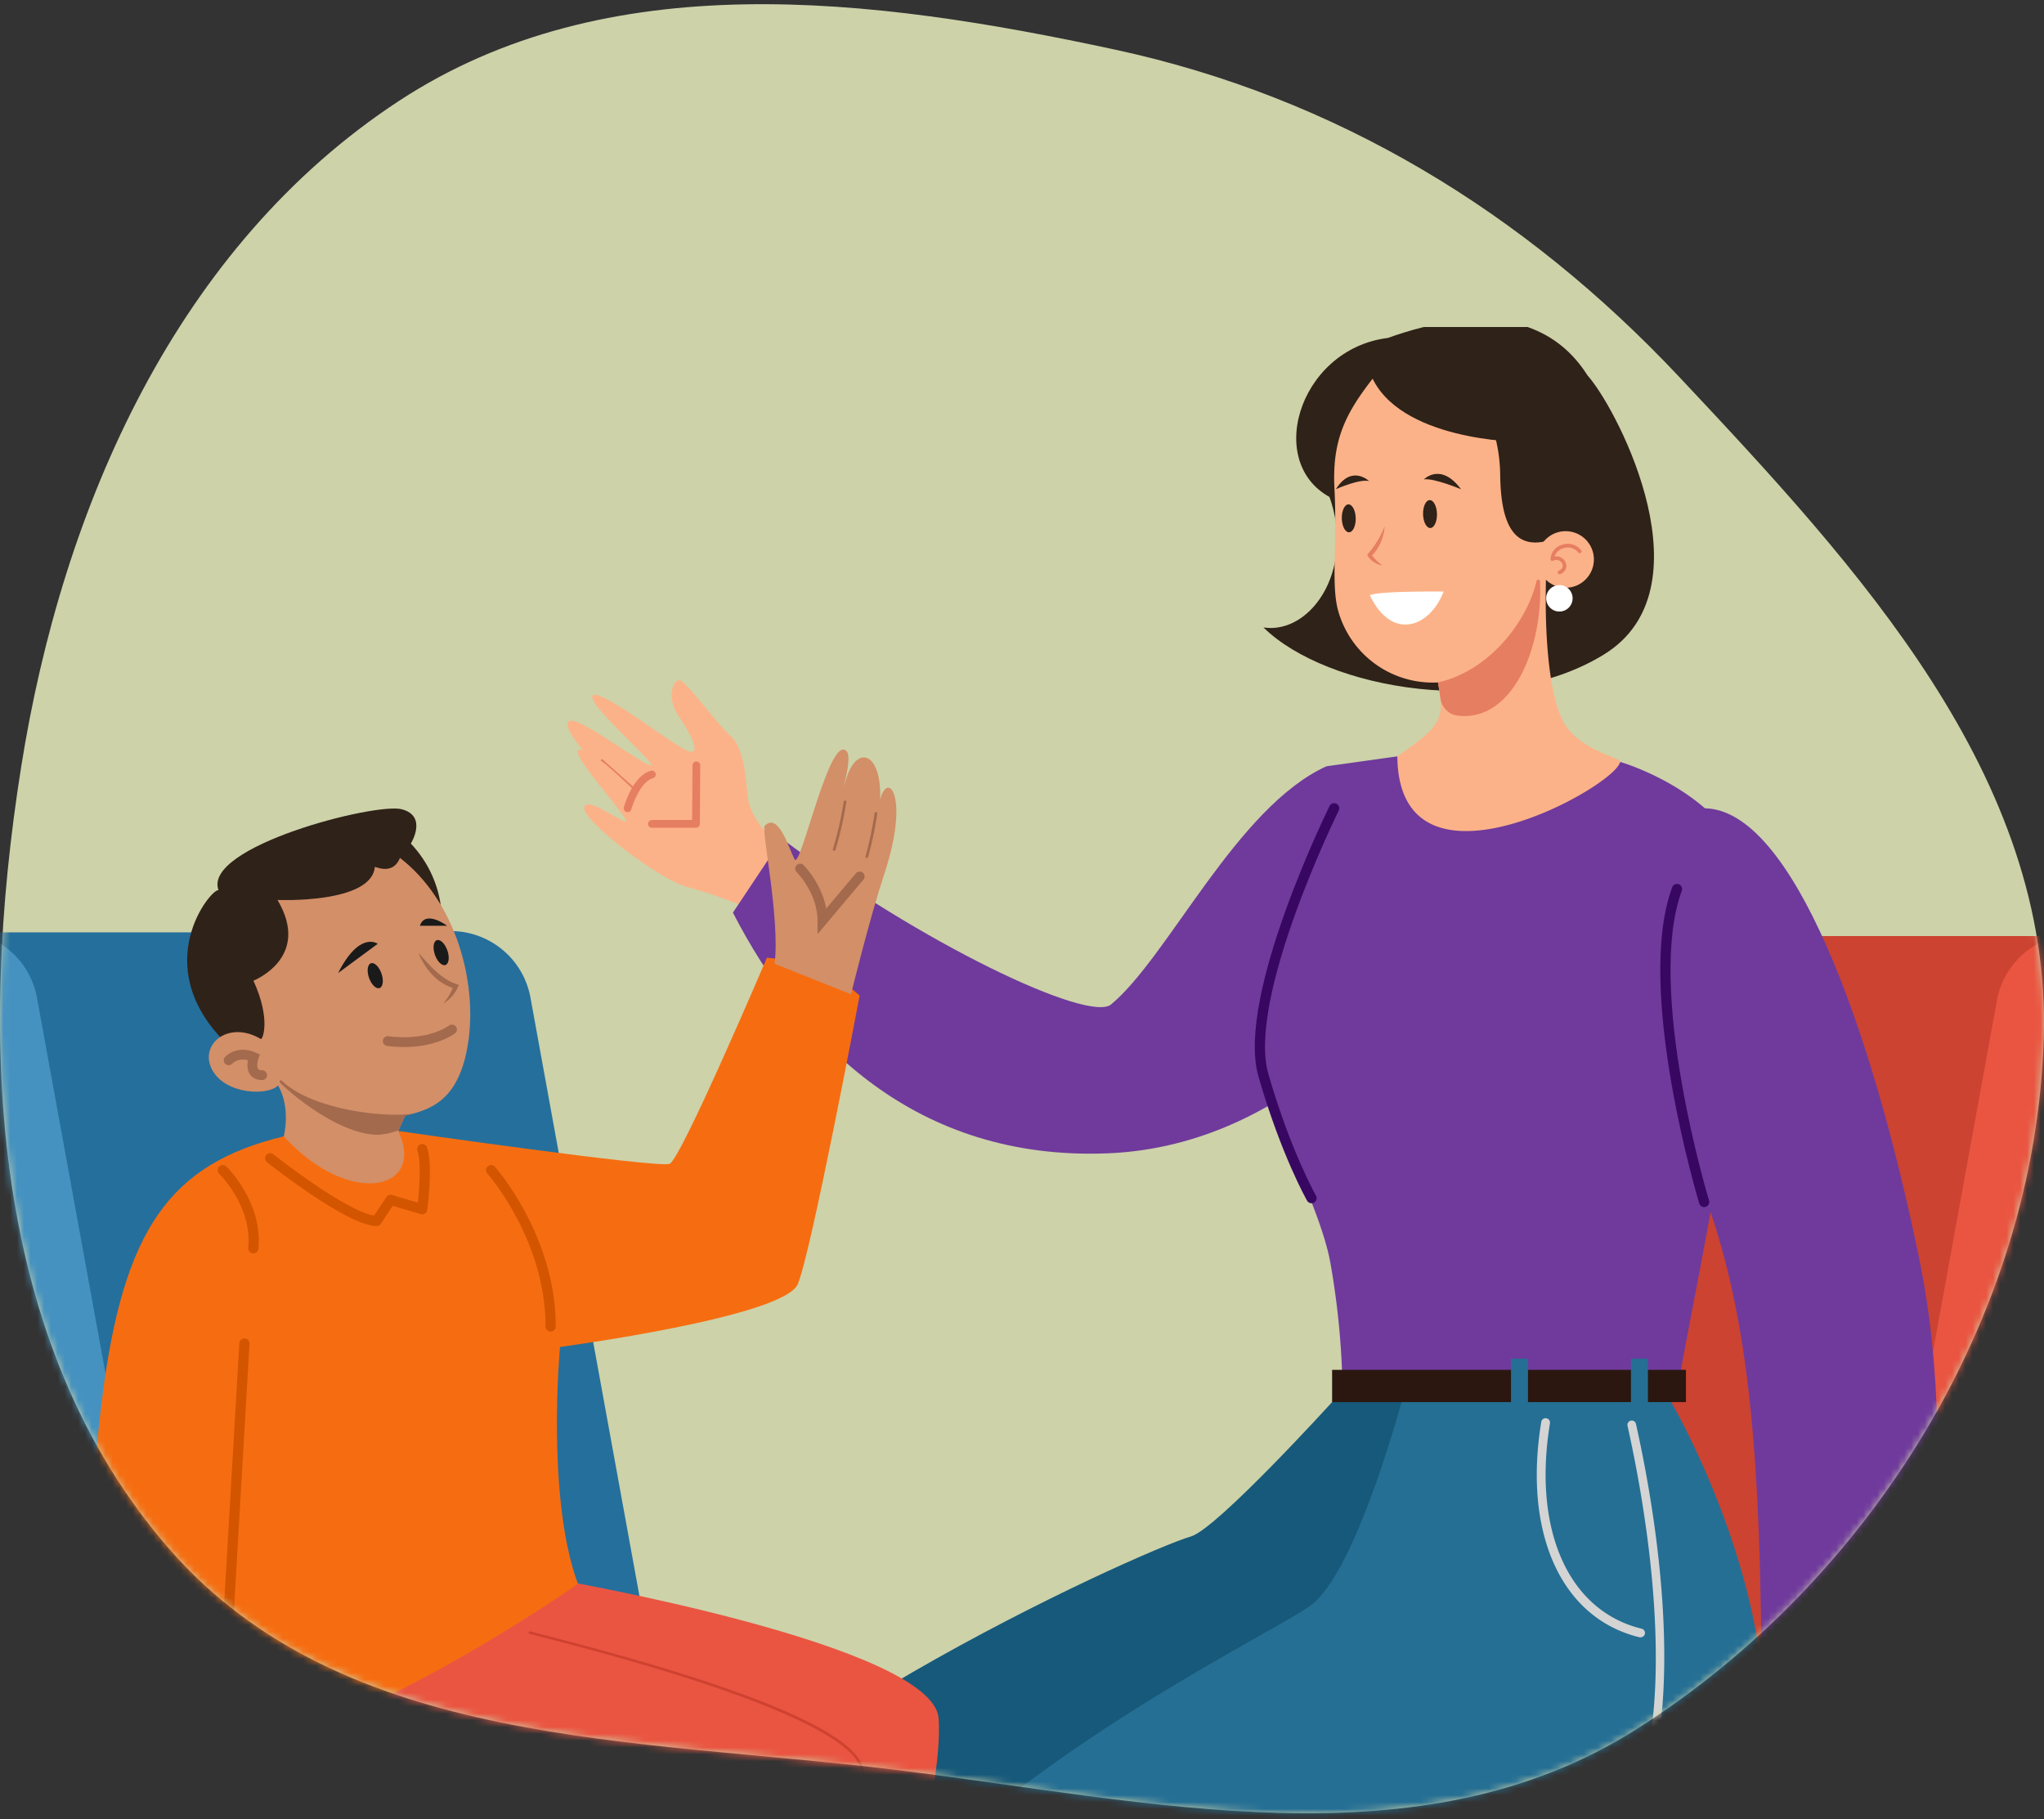
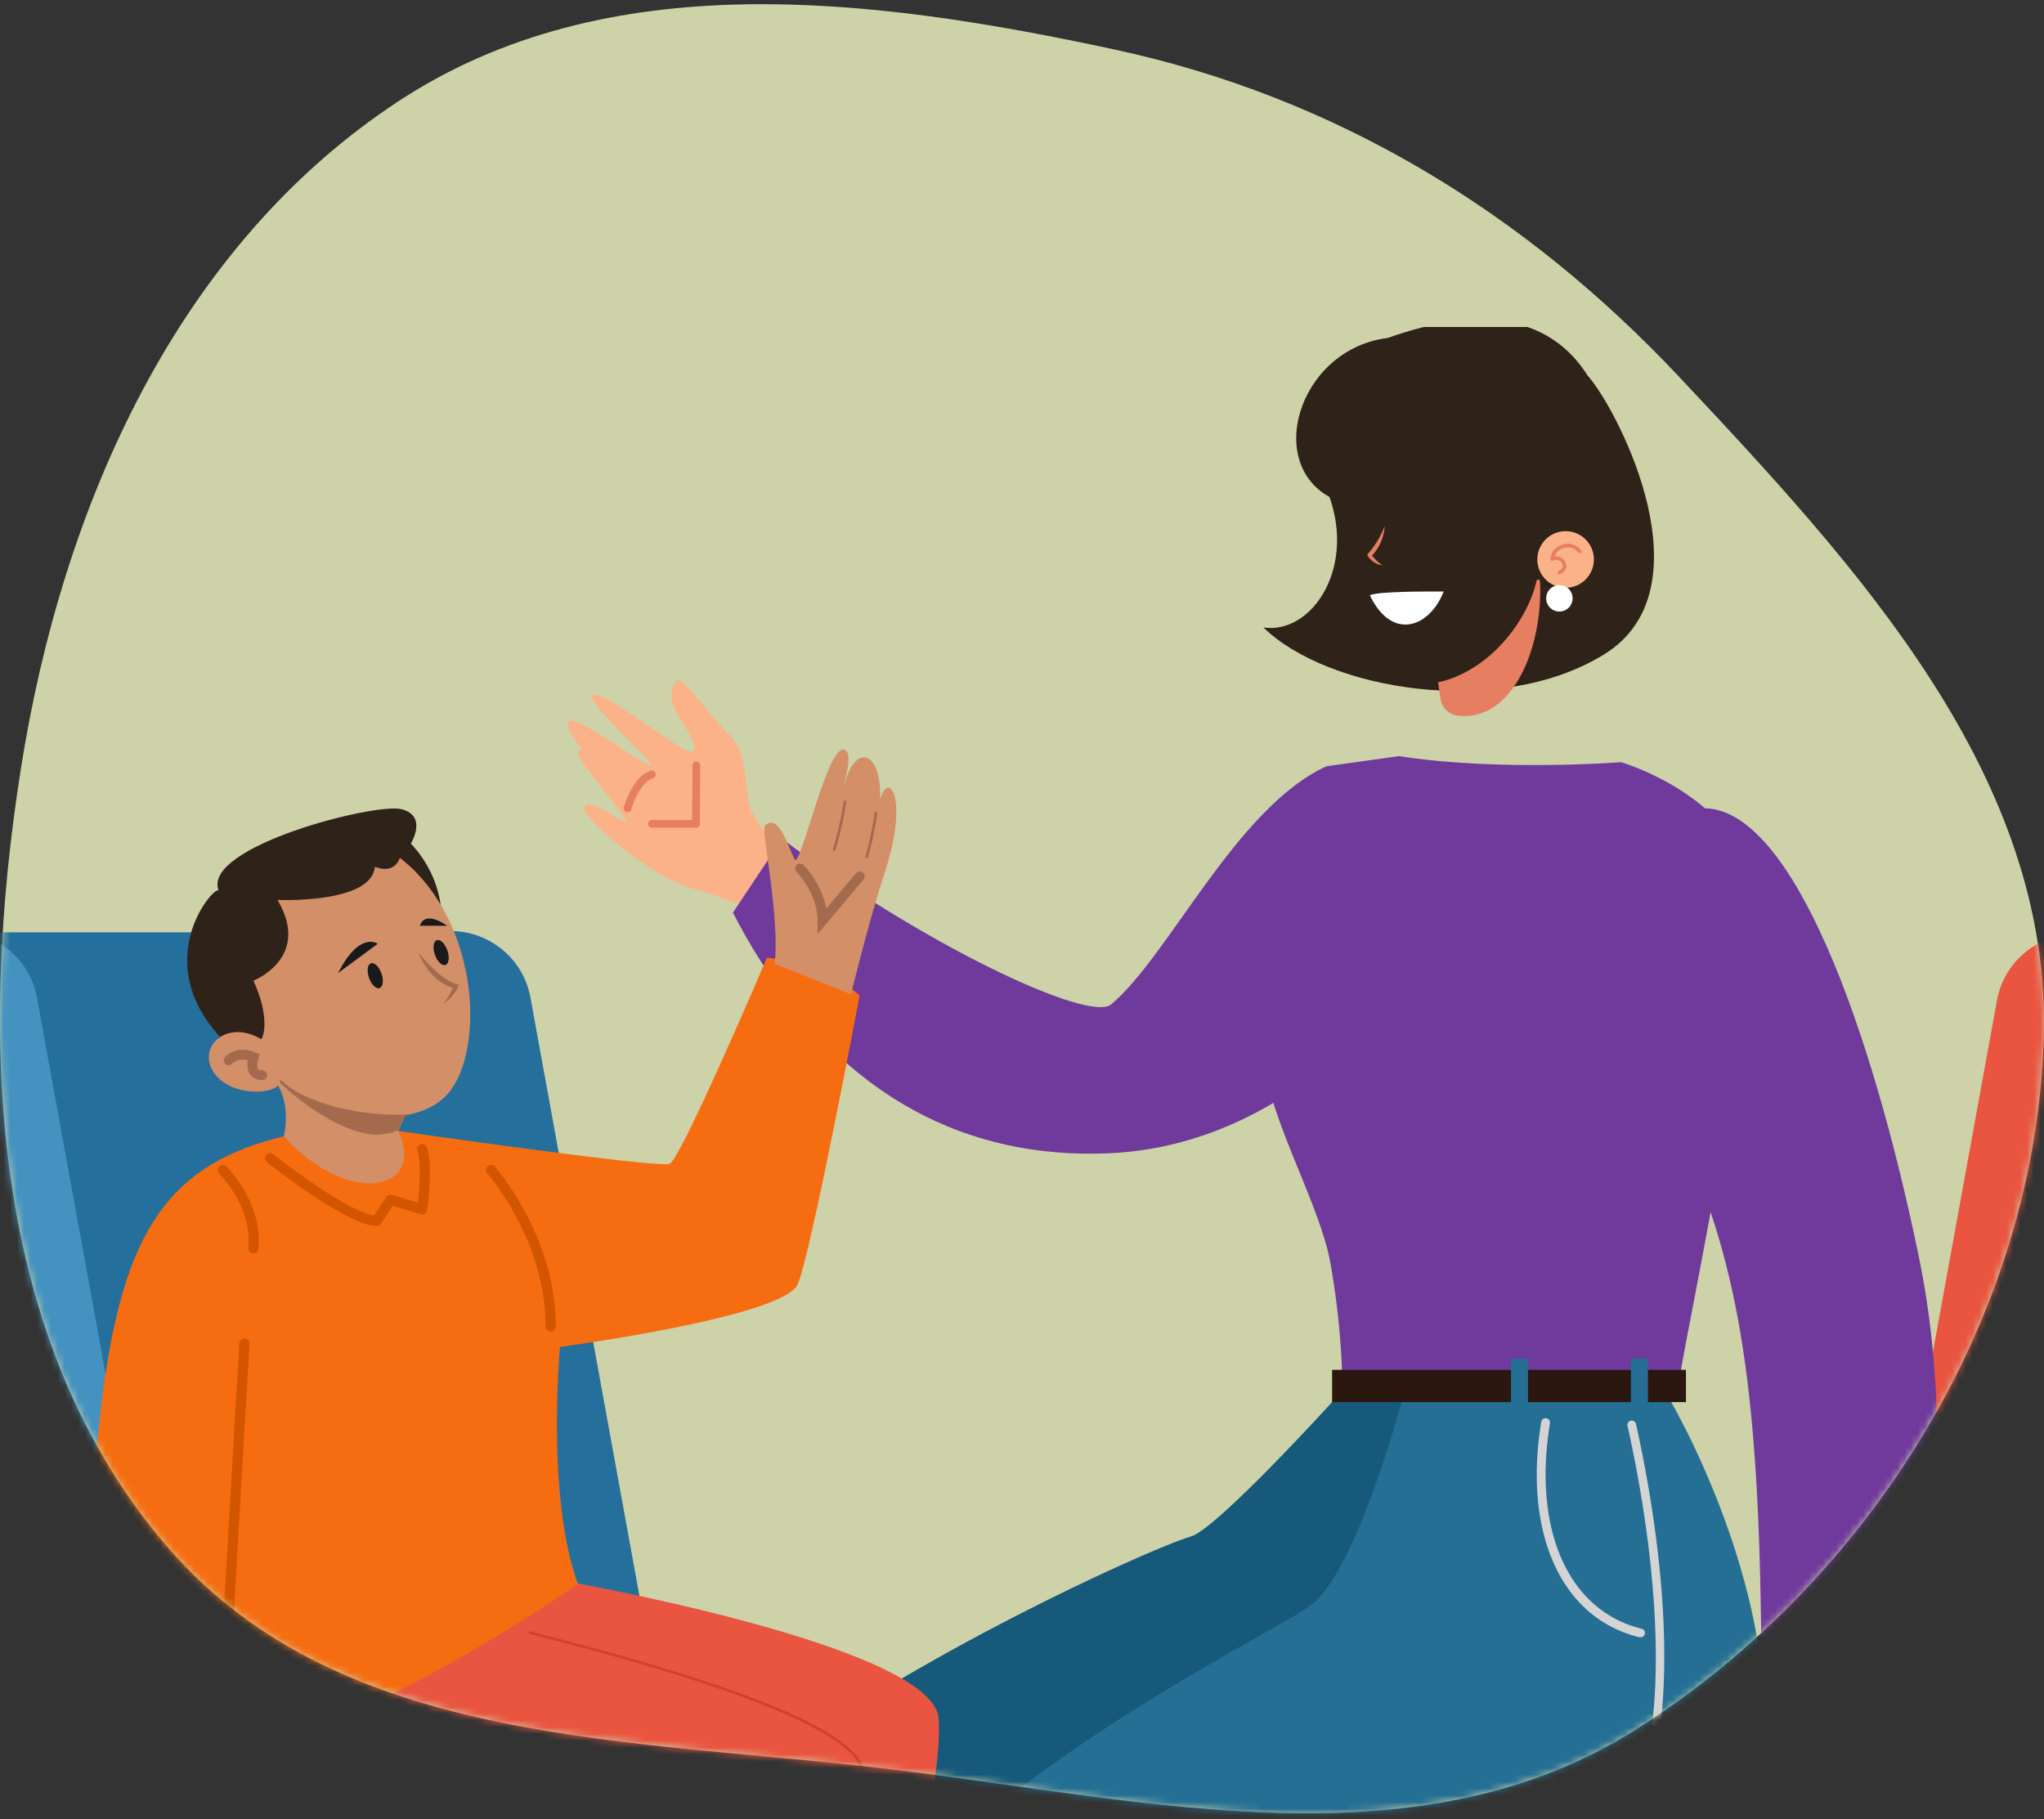
<svg xmlns="http://www.w3.org/2000/svg" width="300" height="267" fill="none">
  <rect width="100%" height="100%" fill="#333333" stroke="none" />
  <style>.B{stroke-linecap:round}.C{fill:#2f2219}.D{stroke-linejoin:round}.E{fill:#fcb288}.F{fill:#e67e61}.G{fill:#6f3a9c}.H{stroke-width:1.5}.I{stroke:#a36a4d}.J{stroke-width:1.44}.K{stroke-miterlimit:10}</style>
  <path d="M240.306 253.741c-31.941 20.337-71.371 10.626-108.92 6.035-38.239-4.676-80.998-3.131-106.505-32.378-26.51-30.396-28.108-74.799-21.791-114.724 6.109-38.613 23.012-76.558 55.418-97.832C89.096-5.239 127.881-.425 163.633 7.279c32.349 6.972 60.055 23.797 82.853 48.073 26.234 27.934 54.674 58.664 53.477 97.094-1.273 40.889-25.465 79.526-59.657 101.295z" fill="#cdd2a9" />
  <mask id="A" maskUnits="userSpaceOnUse" x="0" y="0" width="300" height="267" mask-type="alpha">
    <path d="M240.306 253.741c-31.941 20.336-71.371 10.626-108.92 6.034-38.239-4.676-80.998-3.131-106.505-32.377-26.51-30.397-28.108-74.799-21.791-114.725C9.198 74.06 26.101 36.115 58.507 14.842 89.096-5.239 127.881-.426 163.633 7.279c32.349 6.972 60.055 23.797 82.853 48.073 26.234 27.934 54.674 58.664 53.477 97.093-1.273 40.89-25.465 79.527-59.657 101.296z" fill="#7929ff" />
  </mask>
  <g mask="url(#A)">
    <g clip-path="url(#B)">
      <path d="M101.899 278.461L77.856 146.427c-.566-3.104-2.342-5.855-4.936-7.649a11.89 11.89 0 0 0-8.899-1.919h-72.43l25.027 143.843 53.829 4.857 21.049.405 10.404-7.503z" fill="#256f9c" />
      <path d="M107.5 302.515H29.814c-5.644.002-11.11-1.978-15.444-5.594a24.1 24.1 0 0 1-8.271-14.192l-24.076-132.013a11.89 11.89 0 0 1 1.917-8.9c.889-1.285 2.022-2.382 3.334-3.229s2.78-1.426 4.317-1.706A11.89 11.89 0 0 1 .49 138.8c2.595 1.794 4.37 4.545 4.936 7.649l24.076 132.034a.32.32 0 0 0 .108.188c.057.048.129.074.204.074H107.5c3.155 0 6.181 1.254 8.412 3.485s3.484 5.256 3.484 8.411-1.253 6.181-3.484 8.412-5.257 3.484-8.412 3.484v-.022z" fill="#4592c0" />
-       <path d="M196.595 279.005l24.07-132.035c.566-3.103 2.342-5.854 4.937-7.649a11.9 11.9 0 0 1 8.899-1.919h72.402l-24.999 143.843-53.802 4.858-21.043.404-10.464-7.502z" fill="#cc4331" />
      <path d="M190.999 303.059h77.681a24.12 24.12 0 0 0 15.446-5.595c4.334-3.616 7.263-8.638 8.275-14.192l24.07-132.012a11.89 11.89 0 0 0-.021-4.68 11.9 11.9 0 0 0-1.824-4.309c-.888-1.302-2.025-2.414-3.346-3.273s-2.799-1.446-4.349-1.728a11.89 11.89 0 0 0-4.679.082c-1.539.337-2.995.977-4.285 1.881s-2.387 2.056-3.228 3.388-1.409 2.818-1.672 4.371l-24.043 132.035c-.014.073-.053.14-.111.188a.32.32 0 0 1-.206.074h-77.708c-3.155 0-6.18 1.253-8.411 3.484s-3.484 5.257-3.484 8.412 1.253 6.181 3.484 8.412a11.9 11.9 0 0 0 8.411 3.484v-.022z" fill="#ea5541" />
      <path d="M115.827 125.315c-2.53-1.683-5.514-5.186-5.967-7.716s-.388-7.584-2.656-9.595-6.743-8.492-7.65-8.169-1.689 2.732.066 5.317 3.24 5.382 1.639 5.185-12.705-9.142-14.207-8.295 9.464 10.18 8.492 10.306-10.18-6.934-11.797-6.557 1.814 4.344 1.814 4.344c-3.891-1.36 7.972 11.087 6.158 10.437s-5.77-3.76-5.967-1.946 10.896 10.508 15.24 11.607 12.617 4.497 12.617 4.497l2.219-9.415z" class="E" />
-       <path d="M93.069 115.933c.029 0 .057-.009.082-.025s.043-.039.054-.066.014-.056.008-.085-.019-.055-.04-.075l-4.748-4.23c-.016-.011-.034-.019-.053-.024s-.039-.005-.058-.002-.038.01-.054.02-.031.023-.043.039-.02.034-.024.053-.005.039-.002.058.01.038.02.054.024.031.039.043c1.273.89 4.683 4.169 4.716 4.202.029.025.066.039.104.038z" class="F" />
      <path d="M195.513 205.804s-16.939 18.645-20.726 19.727c-7.552 2.158-73.932 32.376-82.025 55.583s12.393 80.402 12.393 80.402 28.065-17.808 28.606-20.502 36.152-73.933 44.808-77.708 38.315-12.956 39.933-14.574-6.607-44.922-6.607-44.922l-16.382 1.994z" fill="#17597a" />
      <path d="M194.612 71.606c4.857 11.328-1.979 21.579-9.17 20.497 9.35 9.175 34.524 13.486 49.988 3.956s2.339-35.239-2.158-40.638-38.66 16.185-38.66 16.185z" class="C" />
      <path d="M194.677 112.479c-13.185 6.011-23.152 27.918-31.6 34.956-3.279 2.732-27.988-8.984-48.288-24.316l-7.219 10.841c9.891 19.223 26.945 36.425 54.96 35.332s44.261-25.682 44.261-25.682l-12.114-31.131z" class="G" />
      <path d="M205.339 110.988l-10.661 1.492c-1.492 16.19-8.448 31.441-9.196 40.419s8.24 23.218 9.835 32.786a116.33 116.33 0 0 1 1.689 16.508h49.567c0-2.24 11.956-57.785 10.464-71.484s-19.125-18.836-19.125-18.836-17.803 1.399-32.573-.885z" class="G" />
      <path d="M221.731 93.305c11.929 2.082 18.869-9.016 15.399-17.759.973-17.896-6.661-35.518-33.436-25.939-13.317 1.639-18.448 19.283-7.486 23.857 14.562 12.901 25.523 19.841 25.523 19.841z" class="C" />
-       <path d="M237.786 111.72c.109 3.328-32.491 21.759-32.699-.716 5.273-3.568 6.459-5.06 6.377-7.65-.071-1.066-.21-2.126-.415-3.175-.046.003-.091.003-.137 0a14.42 14.42 0 0 1-9.181-2.803c-2.65-1.956-4.551-4.759-5.387-7.945-.972-3.885-.071-9.644-.486-17.759s2.29-12.065 7.388-18.311c13.524-1.77 16.857 9.366 16.939 16.338s1.869 11.027 6.967 9.672c-.83 13.114.208 22.89 2.394 26.743s8.24 5.191 8.24 5.606z" class="E" />
      <path d="M229.786 86.273c2.293 0 4.153-1.859 4.153-4.153s-1.86-4.153-4.153-4.153-4.153 1.859-4.153 4.153 1.859 4.153 4.153 4.153z" class="E" />
      <path d="M228.895 84.284a.27.27 0 0 1-.246-.164c-.015-.032-.024-.068-.025-.103a.27.27 0 0 1 .019-.105.25.25 0 0 1 .059-.089.26.26 0 0 1 .089-.058c.146-.046.277-.13.38-.245a.84.84 0 0 0 .199-.405.88.88 0 0 0-.11-.437c-.074-.134-.181-.247-.311-.327-.143-.098-.312-.154-.485-.161a.94.94 0 0 0-.498.117c-.041.026-.088.039-.137.039a.25.25 0 0 1-.136-.039c-.041-.026-.075-.06-.097-.103s-.032-.09-.029-.138a2.33 2.33 0 0 1 .528-1.339 2.32 2.32 0 0 1 1.215-.771 2.47 2.47 0 0 1 1.511-.036c.494.146.931.443 1.249.85.021.028.036.061.045.095s.01.07.005.105-.017.069-.035.099-.042.057-.07.078a.27.27 0 0 1-.2.051c-.035-.005-.069-.017-.099-.035s-.057-.042-.078-.07a1.96 1.96 0 0 0-2.186-.617 1.86 1.86 0 0 0-.796.439c-.225.21-.394.472-.493.763a1.49 1.49 0 0 1 1.065.229 1.41 1.41 0 0 1 .503.544 1.4 1.4 0 0 1 .158.724 1.31 1.31 0 0 1-.901 1.093c-.03.011-.062.017-.093.017zm-16.748 19.813c-.403-.445-.657-1.005-.727-1.601l-.35-2.312a1.03 1.03 0 0 1-.136 0c7.3-1.513 13.114-8.622 14.584-14.901a.26.26 0 0 1 .041-.095c.02-.029.045-.053.075-.072a.26.26 0 0 1 .097-.036.26.26 0 0 1 .104.006c.142.033.191.169.197.317.437 9.732-4.082 20.698-12.18 19.622a2.78 2.78 0 0 1-1.705-.929z" class="F" />
      <path d="M228.873 89.764a1.94 1.94 0 0 0 1.94-1.94 1.94 1.94 0 0 0-1.94-1.94 1.94 1.94 0 0 0-1.939 1.94 1.94 1.94 0 0 0 1.939 1.94z" fill="#fff" />
      <path d="M245.108 205.488s21.918 37.19 10.629 64.424-81.697 30.557-88.342 46.496-26.901 123.537-26.901 123.537H94.337s8.3-114.57 25.234-145.454 65.758-53.802 72.73-58.786 13.945-31.878 13.945-31.878l38.862 1.661z" fill="#256f94" />
      <path d="M247.447 201.073h-51.933v4.732h51.933v-4.732z" fill="#2b1710" />
      <path d="M224.266 199.422h-2.492v7.47h2.492v-7.47zm17.602 0h-2.492v7.47h2.492v-7.47z" fill="#256f94" />
      <g style="mix-blend-mode:multiply">
        <g style="mix-blend-mode:multiply">
          <path d="M240.79 240.328h-.153c-11.442-2.775-17.109-15.185-14.426-31.605a.64.64 0 0 1 .082-.24.62.62 0 0 1 .168-.189c.069-.051.147-.088.229-.108a.64.64 0 0 1 .254-.009c.084.012.164.04.237.083a.66.66 0 0 1 .188.169c.051.068.088.145.108.228a.65.65 0 0 1 .013.252c-2.568 15.72 2.732 27.556 13.47 30.163a.64.64 0 0 1 .47.692.64.64 0 0 1-.204.397c-.113.104-.26.163-.414.167h-.022z" fill="#d4d4d4" />
        </g>
      </g>
      <g style="mix-blend-mode:multiply">
        <g style="mix-blend-mode:multiply">
          <path d="M127.559 427.962a.48.48 0 0 1-.12 0 .63.63 0 0 1-.229-.093.62.62 0 0 1-.272-.403.64.64 0 0 1-.002-.247c.787-4.164 19.388-102.259 28.961-121.379 6.262-12.519 31.371-18.967 51.545-24.147 11.628-2.989 21.666-5.563 26.038-8.639 12.475-8.743 10.967-38.688 5.393-63.769a.62.62 0 0 1-.005-.247.64.64 0 0 1 .09-.231c.045-.07.103-.131.172-.179s.145-.082.227-.099a.64.64 0 0 1 .247-.006c.083.015.161.045.231.09a.64.64 0 0 1 .179.172.62.62 0 0 1 .099.227c5.667 25.48 7.104 55.96-5.901 65.085-4.563 3.208-14.704 5.809-26.453 8.826-19.923 5.12-44.72 11.475-50.72 23.496-9.48 18.961-28.644 120.029-28.835 121.051-.035.144-.118.271-.235.36s-.262.136-.41.132z" fill="#d4d4d4" />
        </g>
      </g>
      <path d="M276.735 170.932s5.35 23.07 4.918 43.714-6.011 49.097-6.011 52.108c-.426 8.606-7.524 13.114-12.683 12.475s-8.497-1.289-9.032-.109c-.645 1.83-4.087 4.623-5.699 4.196-1.935 1.181-3.23.547-3.23.547-1.393.967-2.688-.432-2.688-.432s0-4.404.431-5.267 1.399-3.656 1.399-3.656-2.256 2.043-2.366 3.12.213 4.513-1.289 4.836a17.99 17.99 0 0 1-.645-7.525c.109-1.508 3.546-6.885 6.453-7.42s14.623-.322 15.481-1.399-2.689-53.113-3.656-57.954l-6.519-33.409 25.136-3.825z" fill="#ff8762" />
      <path d="M250.085 118.644c-15.94 11.475-9.191 33.955-1.219 53.38s9.689 41.267 9.689 79.124c15.442 2.989 21.42 1 21.42 1s8.65-33.677 1.677-67.556-18.611-65.948-31.567-65.948z" class="G" />
      <path d="M200.639 53.131c2.158 10.787 19.824 11.732 22.791 11.732-1.213-12.273-16.589-14.563-22.791-11.732z" class="C" />
      <path d="M38.704 253.752c1.011 16.13 4.29 23.19 17.393 25.206s39.343 1.257 39.573 2.519c2.016 9.836 18.147 47.387 18.147 47.387 10.835-1.262 21.425-7.562 21.425-7.562l-4.541-32.011s7.814-26.228 7.06-37.048-56.206-20.42-56.206-20.42l-42.851 21.929z" fill="#ea5541" />
      <path d="M29.884 262.325c4.535 1.131 11.278 2.142 13.486 3.65s2.896 4.415 2.896 4.415c-2.076.377-3.967-2.081-5.038-2.273s-4.098-.546-4.098-.546 3.721 3.967 4.284 5.798 2.525 9.262.76 8.316-3.53-4.918-4.224-6.049-3.339-3.781-3.339-3.781 4.727 9.836 3.153 10.961-5.295-8.885-6.055-9.387 3.47 9.639 1.454 8.743-3.825-7.749-5.863-8.951-9.136-2.393-8.065-9.89 10.65-1.006 10.65-1.006z" fill="#d38f68" />
      <path d="M41.65 166.798c-16.639 4.033-23.54 13.524-26.671 38.562-2.732 21.857-3.24 55.189 2.136 58.725 8.235 2.355 14.956-2.186 14.956-2.186 0-.841 1.175-6.891 1.175-6.891l4.033 1.345c19.491-4.203 47.54-23.863 47.54-23.863-4.694-12.765-2.628-34.78-2.628-34.78s32.89-4.372 34.907-9.235 9.07-42.343 9.07-42.343c-5.71-5.213-13.611-5.547-13.611-5.547s-12.601 29.573-14.279 30.246-39.824-4.815-39.824-4.815l-16.803.782z" fill="#f66d11" />
      <path d="M33.076 153.017c-11.426-11.426-2.016-22.682-1.005-22.349-2.355-6.382 23.016-12.896 26.884-11.885s1.344 5.038 1.344 5.038c5.377 5.716 5.038 12.94 3.694 15.464s-20.666 15.584-20.666 15.584l-10.251-1.852z" class="C" />
      <path d="M68.698 153.143c-1.235 7.939-5.043 9.458-8.027 10.311l-1.213.317-.945 2.125-.06.142c4.115 8.574-7.06 11.432-16.803.76 0 0 1.093-4.12-.841-7.481-1.344 1.514-7.65 1.432-9.661-2.267s2.35-7.394 7.142-4.536c.251.082 1.508-2.858-1.093-8.568 0 0 8.568-3.36 3.53-11.846 0 0 13.694.59 14.278-4.787-.333-.421 2.524 1.47 3.699-1.388 8.065 6.213 11.426 18.065 9.994 27.218zm44.993-11.678c.82-6.677-1.995-19.71-1.448-20.256 2.016-2.016 3.492 3.218 4.371 4.918s5.159-18.639 7.65-15.847c1.05 1.175-1.47 8.241 0 3.825 1.64-4.918 5.17-3.524 4.918 3.279 1.093-4.371 4.372-.546.64 10.787-2.246 6.825-4.918 17.769-4.918 17.769l-11.213-4.475z" fill="#d38f68" />
      <path d="M122.428 124.898h-.06c-.049-.017-.09-.052-.113-.098a.19.19 0 0 1-.012-.148c.694-2.288 1.225-4.621 1.59-6.984.008-.05.035-.095.076-.126s.092-.044.142-.038c.025.004.05.012.072.025s.041.03.056.05.026.044.033.068.007.051.003.076a51.86 51.86 0 0 1-1.601 7.049c-.014.038-.039.07-.072.093a.2.2 0 0 1-.114.033zm4.793 1.048h-.06c-.048-.016-.088-.05-.111-.095s-.029-.096-.015-.145a53.47 53.47 0 0 0 1.339-6.36c.008-.051.035-.096.076-.126s.092-.045.142-.038.096.038.127.079.044.094.037.145c-.315 2.163-.768 4.304-1.355 6.409a.19.19 0 0 1-.068.096c-.033.024-.072.036-.112.035zm-66.55 37.507l-1.213.317-.945 2.126c-.988.393-2.036.619-3.098.667-4.453 0-10.573-4.033-14.322-7.65a.2.2 0 0 1-.055-.137.2.2 0 0 1 .055-.137c.018-.018.039-.032.063-.042s.049-.015.074-.015a.19.19 0 0 1 .074.015c.023.01.045.024.063.042 4.432 4.273 15.24 5.487 19.305 4.814z" fill="#a36a4d" />
      <path d="M129.696 287.215c-.051 0-.1-.02-.135-.056a.19.19 0 0 1-.056-.135c0-.186-.29-18.972-3.279-27.66-1.219-3.558-10.273-9.743-46.447-19l-2.055-.546c-.025-.007-.048-.019-.067-.035s-.037-.035-.049-.058a.19.19 0 0 1-.022-.072c-.002-.026 0-.051.008-.076.015-.048.049-.09.094-.114s.097-.031.147-.017c.262.082.973.262 2.044.547 29.191 7.469 44.912 13.945 46.731 19.25 3 8.743 3.279 27.595 3.279 27.781.002.026-.002.052-.011.076s-.023.046-.041.065-.04.033-.064.042-.049.015-.075.014v-.006z" fill="#cf4230" />
      <path d="M35.874 197.212l-2.945 50.447" stroke="#d45500" class="B D H" />
      <path d="M49.622 142.831l5.819-4.295s-2.645-1.978-5.819 4.295zm12.011-6.945h3.994s-3.213-2.404-3.994 0zm-5.921 9.146c.504-.176.628-1.134.276-2.14s-1.046-1.677-1.55-1.501-.628 1.135-.276 2.14 1.046 1.678 1.55 1.501zm9.672-3.386c.504-.176.628-1.134.276-2.14s-1.046-1.678-1.55-1.501-.628 1.134-.276 2.14 1.046 1.678 1.55 1.501z" fill="#1a1a1a" />
      <path d="M61.393 139.837c1.716 1.912 3.421 3.994 5.951 4.732l-.137.317a5.06 5.06 0 0 1-2.153 2.404 7.67 7.67 0 0 0 .907-1.267c.251-.431.457-.887.612-1.361l.235.437c-2.574-.623-4.453-2.902-5.415-5.262z" fill="#a36a4d" />
-       <path d="M56.906 152.809s5.508.935 9.437-1.694" class="B I J K" />
      <path d="M201.049 87.371c1.311-.623 9.491-.546 10.836-.546-2.006 5.246-7.579 7.366-10.836.546z" fill="#fff" />
      <path d="M214.442 71.814s-4.06-1.699-5.464-1.442c0 .016 2.448-2.596 5.464 1.442zm-18.371-.011s3.497-1.557 4.874-1.186c0 0-2.562-2.492-4.874 1.186zm13.862 5.702c.564-.013 1-.941.974-2.072s-.505-2.038-1.069-2.025-1 .941-.974 2.072.505 2.038 1.069 2.025zm-11.927.626c.565-.013 1.001-.941.974-2.072s-.505-2.038-1.069-2.025-1 .941-.974 2.072.505 2.038 1.069 2.025z" class="C" />
      <path d="M203.234 77.191a6.92 6.92 0 0 1-2.027 4.53l.049-.372a6.27 6.27 0 0 0 1.64 1.639 2.87 2.87 0 0 1-1.192-.443 3.28 3.28 0 0 1-.956-.918c-.034-.054-.049-.117-.043-.18a.29.29 0 0 1 .076-.169 13.19 13.19 0 0 0 2.47-4.115l-.017.028z" class="F" />
-       <path d="M195.813 118.644s-13.688 27.714-10.382 39.179 7.06 18.043 7.06 18.043m57.627.568s-9.448-31.185-3.983-45.938" stroke="#380762" class="B D H" />
      <path d="M72.08 171.754s8.743 9.836 8.743 22.95m-48.124-22.95s5.109 4.918 4.486 11.475m2.47-13.213s11.371 9.033 15.612 9.208l2.06-3.099 4.645 1.366s.841-6.431 0-8.819" stroke="#d45500" class="B D H" />
      <path d="M33.557 155.634s1.355-1.502 3.683-.475c0 0-.951 2.661 1.235 2.661" class="B I J K" />
      <path d="M92.112 118.643s1.186-4.295 3.563-4.961m6.53-1.339l-.055 8.59h-6.475" stroke="#e67e61" stroke-width="1.14" class="B D" />
      <path d="M117.435 127.493s3.278 3.279 3.278 7.65l5.464-6.497" class="B I J K" />
    </g>
  </g>
  <defs>
    <clipPath id="B">
      <path fill="#fff" transform="translate(-18.174 48.003)" d="M0 0h388.377v430.277H0z" />
    </clipPath>
  </defs>
</svg>